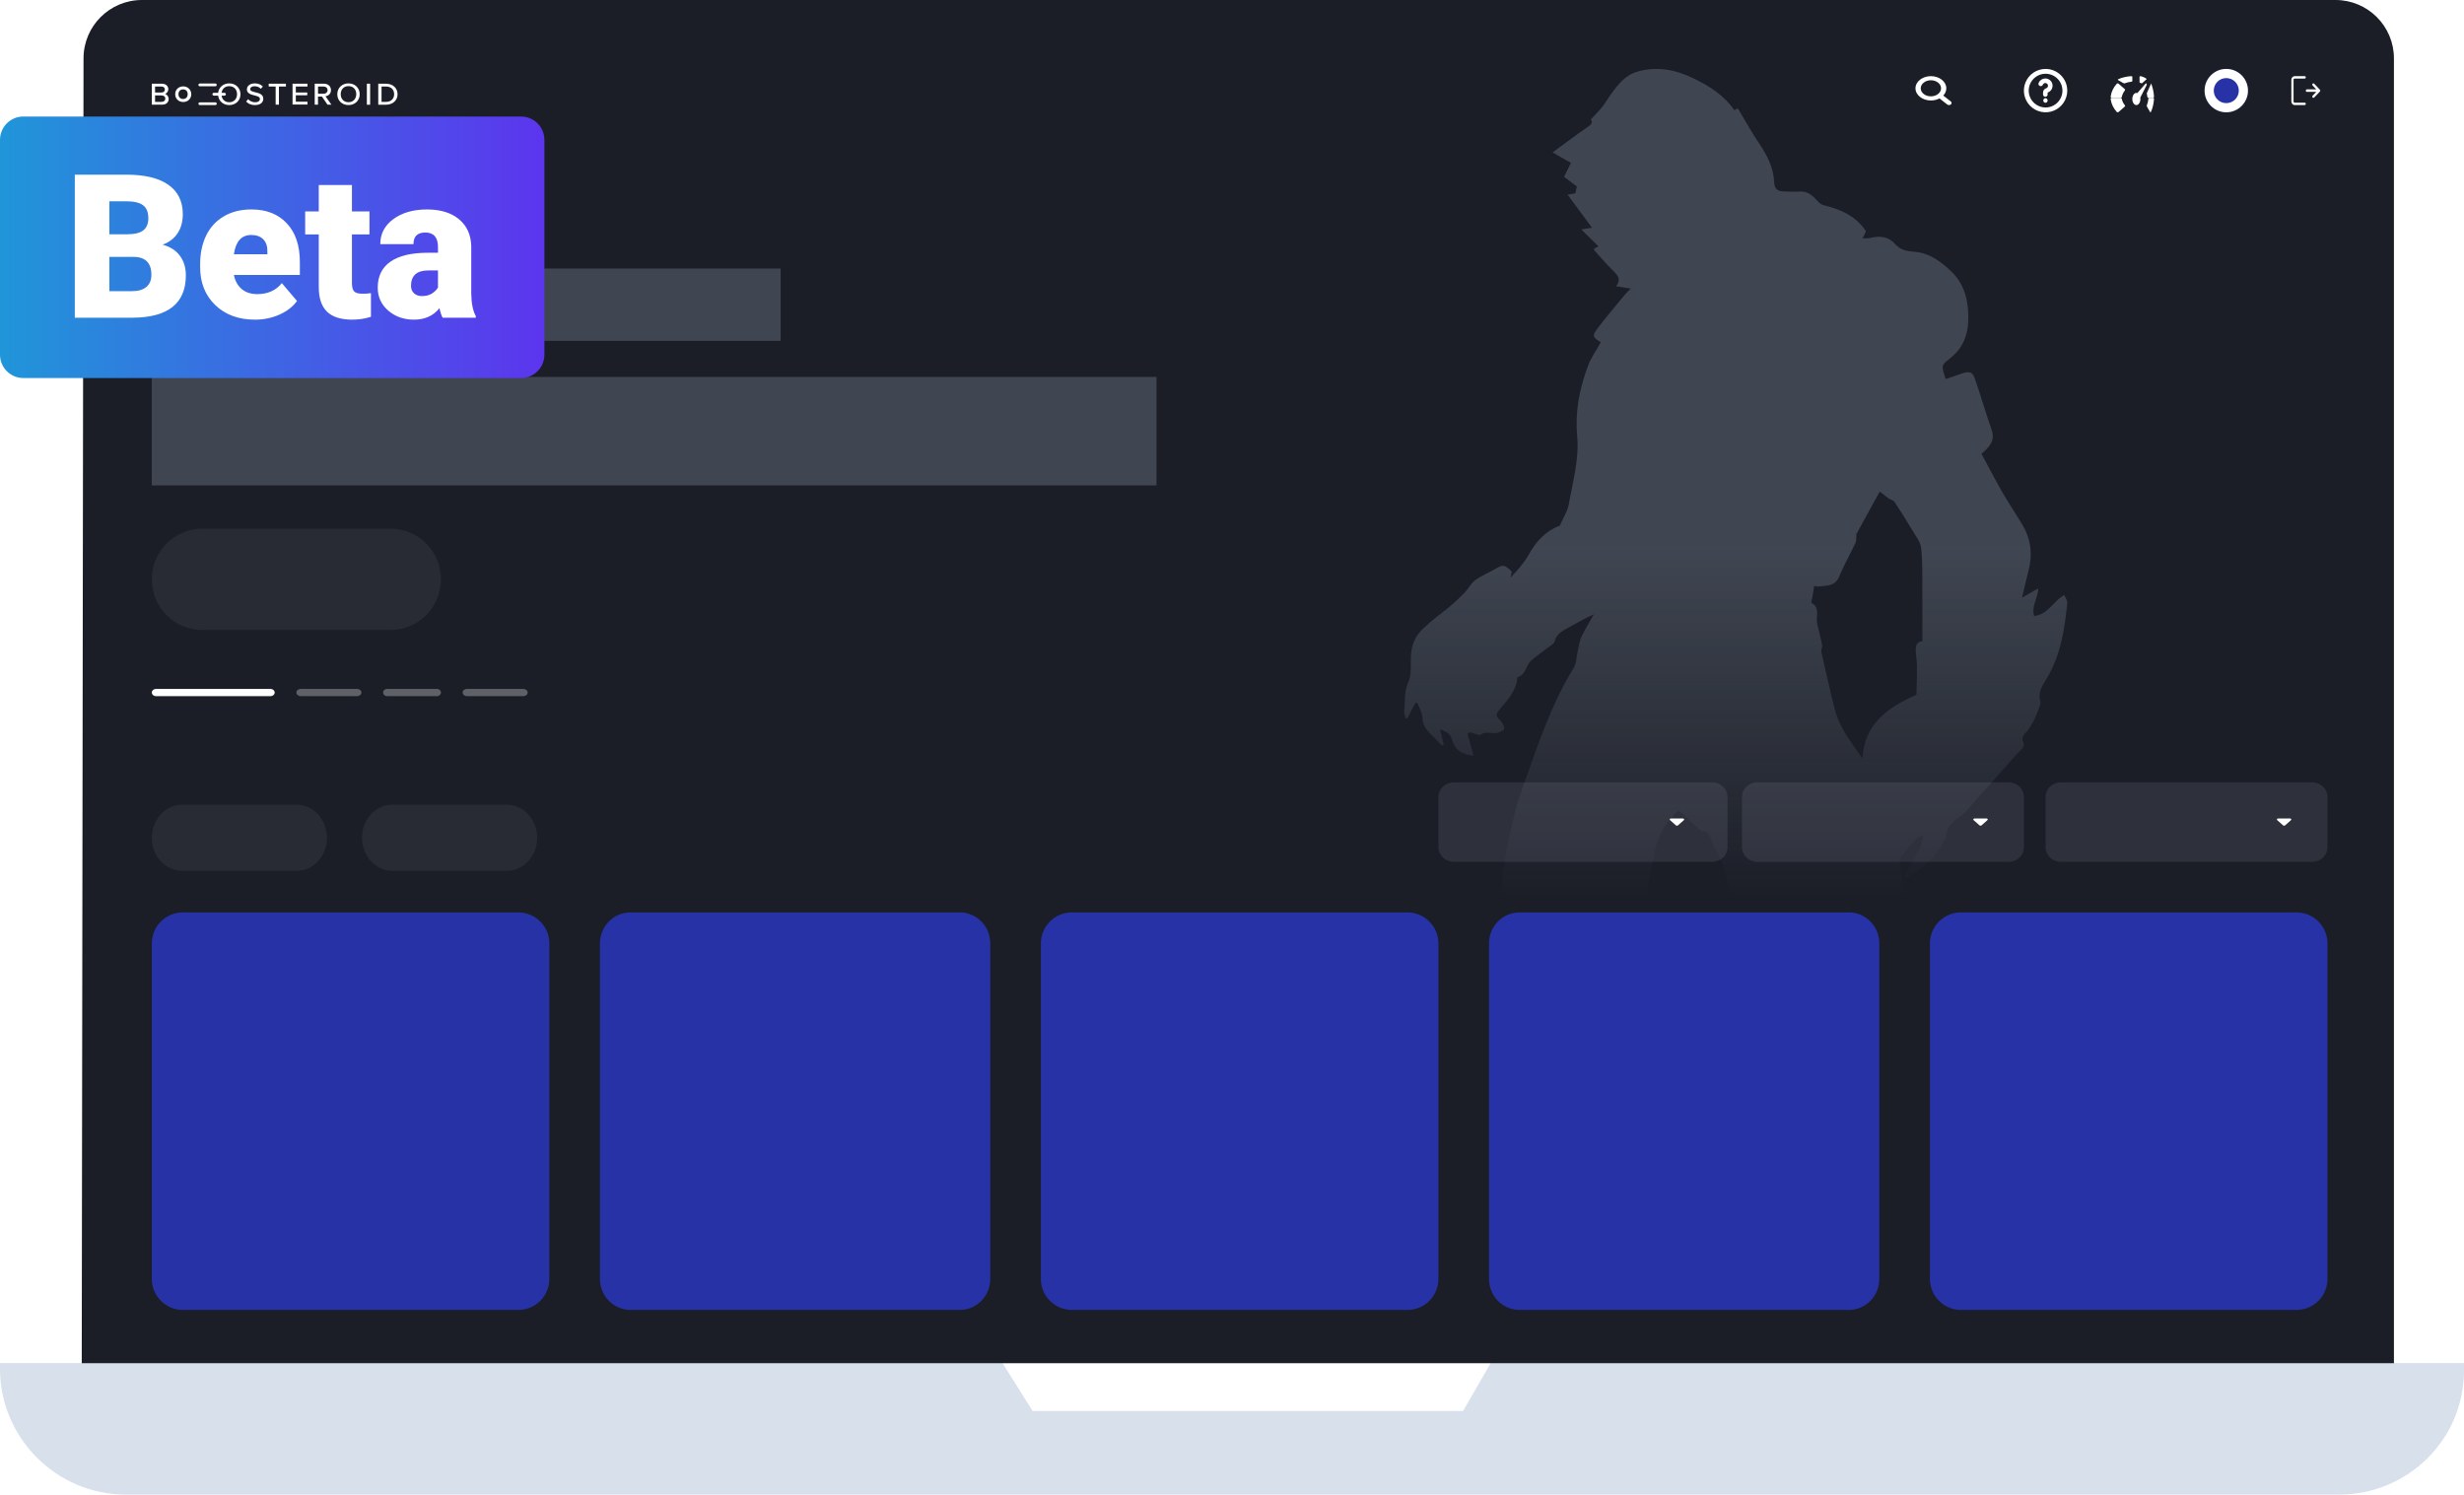
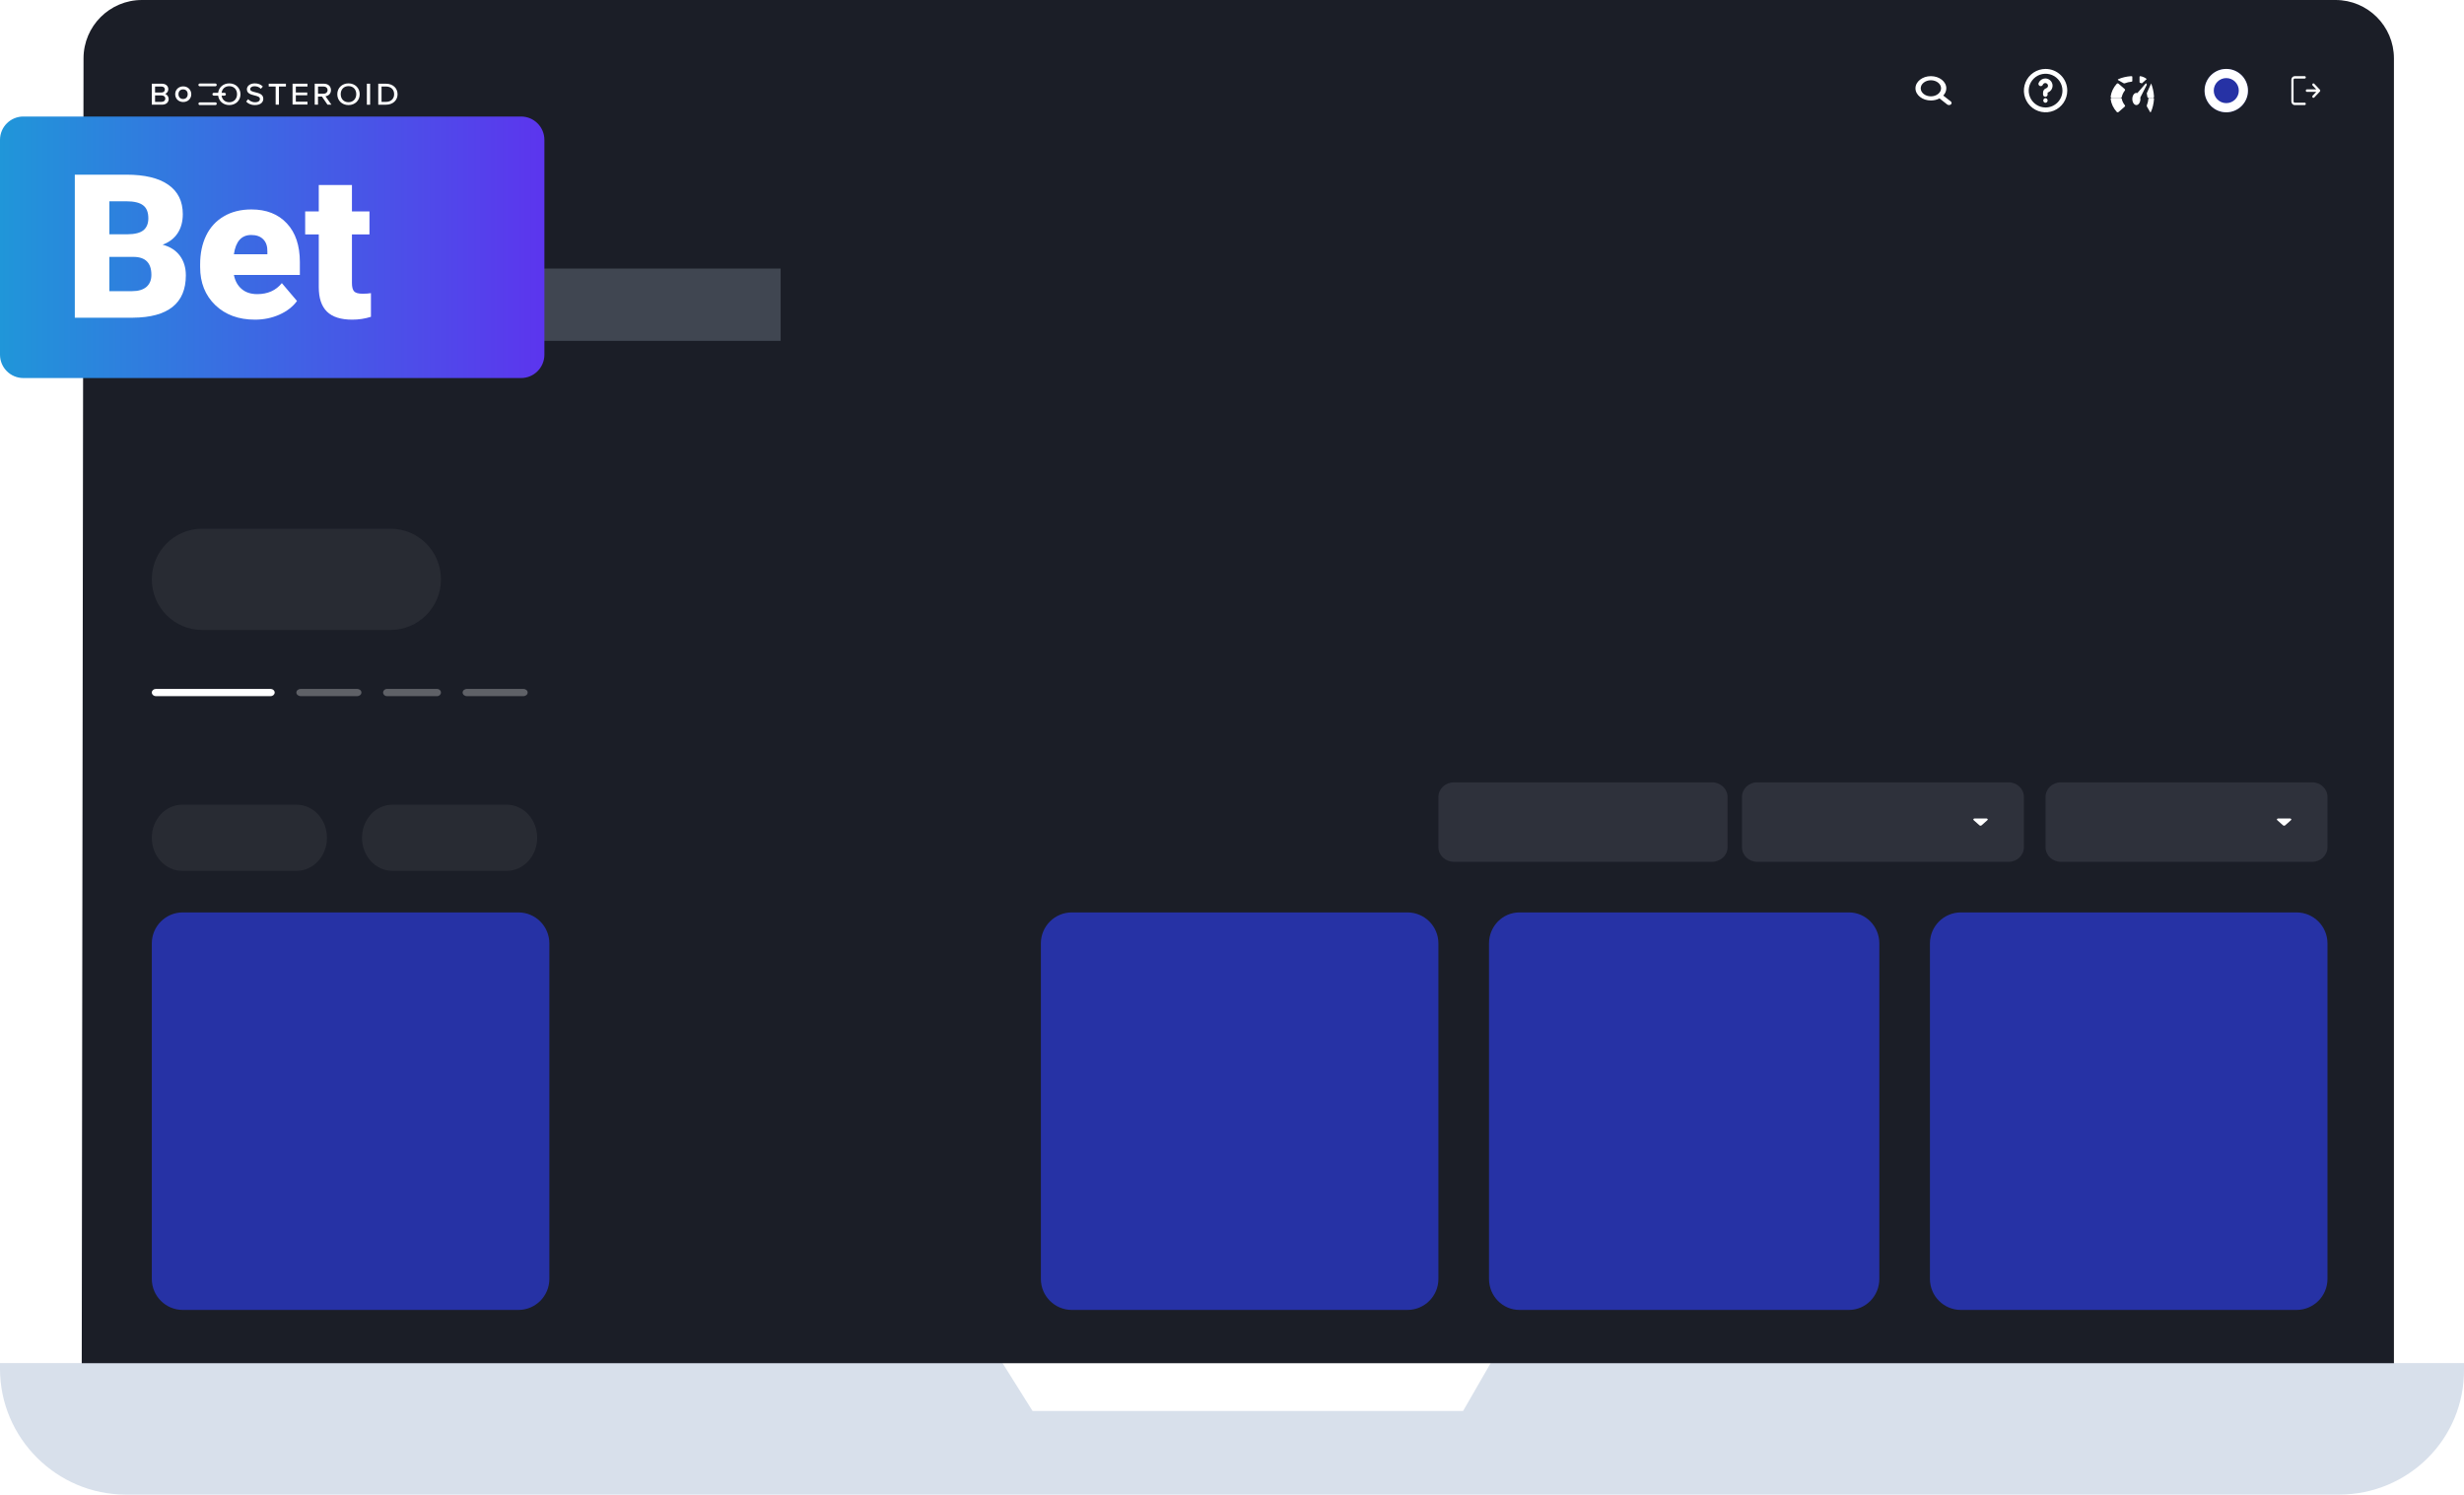
<svg xmlns="http://www.w3.org/2000/svg" width="211" height="128" viewBox="0 0 211 128" fill="none">
  <path d="M200.303 128H10.767C4.849 128 0 123.152 0 117.234V116.735H210.999V117.234C211.071 123.223 206.222 128 200.303 128Z" fill="#D8E0EB" />
  <path d="M85.783 116.633L88.422 120.839H125.288L127.712 116.633H85.783Z" fill="white" />
  <path d="M205 116.75H7L7.153 4.993C7.157 2.234 9.394 0 12.153 0H200C202.761 0 205 2.239 205 5V116.75Z" fill="#1B1E27" />
  <mask id="mask0_1939_2976" style="mask-type:alpha" maskUnits="userSpaceOnUse" x="7" y="0" width="198" height="117">
-     <path d="M205 116.75H7L7.153 4.993C7.157 2.234 9.394 0 12.153 0H200C202.761 0 205 2.239 205 5V116.75Z" fill="#1B1E27" />
+     <path d="M205 116.75H7L7.153 4.993C7.157 2.234 9.394 0 12.153 0C202.761 0 205 2.239 205 5V116.75Z" fill="#1B1E27" />
  </mask>
  <g mask="url(#mask0_1939_2976)">
    <mask id="mask1_1939_2976" style="mask-type:alpha" maskUnits="userSpaceOnUse" x="70" y="-4" width="119" height="87">
-       <path d="M70.564 -4H188.786V82.036H70.564V-4Z" fill="url(#paint0_linear_1939_2976)" />
-     </mask>
+       </mask>
    <g mask="url(#mask1_1939_2976)">
      <path opacity="0.3" d="M170.319 122.4C170.531 123.073 170.72 123.699 170.921 124.324C170.98 124.312 171.039 124.312 171.098 124.301C171.098 123.356 171.098 122.4 171.098 121.456C171.157 121.444 171.216 121.421 171.287 121.409C171.476 121.798 171.664 122.2 171.842 122.589C171.877 122.589 171.912 122.577 171.948 122.577C171.948 122.235 171.983 121.893 171.936 121.562C171.806 120.477 171.641 119.379 171.535 118.293C171.499 117.88 171.617 117.443 171.594 117.03C171.546 116.393 171.476 115.756 171.334 115.13C171.18 114.434 170.944 113.749 170.755 113.065C170.33 111.483 170.024 109.854 169.481 108.32C168.997 106.951 168.914 105.558 168.819 104.154C168.808 104.012 168.867 103.835 168.961 103.717C169.303 103.245 169.422 102.773 169.079 102.195C169.835 101.935 169.776 101.286 169.894 100.696C170.153 99.492 170.071 98.406 169.185 97.438C168.666 96.872 168.265 96.223 167.781 95.633C167.627 95.444 167.415 95.326 167.226 95.184C167.722 93.756 167.58 92.316 167.214 90.876C167.143 90.605 166.966 90.345 166.789 90.121C165.963 89.047 165.113 87.985 164.298 86.911C164.168 86.745 164.038 86.462 164.086 86.285C164.404 85.211 164.003 84.231 163.732 83.24C163.625 82.827 163.519 82.402 163.507 81.977C163.46 79.263 163.106 76.584 162.681 73.916C162.646 73.727 162.74 73.468 162.87 73.302C163.224 72.819 163.614 72.347 164.027 71.91C164.168 71.756 164.404 71.697 164.676 71.544C164.522 72.996 163.578 73.952 163.047 75.191C163.2 75.156 163.33 75.167 163.425 75.108C164.676 74.258 165.915 73.373 166.506 71.898C166.541 71.804 166.624 71.721 166.636 71.638C166.695 70.741 167.332 70.281 167.981 69.821C168.088 69.738 168.206 69.656 168.3 69.549C169.658 68.015 171.015 66.481 172.385 64.935C172.585 64.71 172.774 64.486 172.987 64.297C173.27 64.049 173.4 63.825 173.211 63.436C173.14 63.294 173.234 62.999 173.353 62.881C173.99 62.232 174.321 61.418 174.627 60.58C174.686 60.414 174.769 60.214 174.722 60.072C174.486 59.293 174.887 58.715 175.265 58.113C176.469 56.106 176.8 53.888 177.024 51.657C177.047 51.445 176.87 51.209 176.776 50.961C175.808 51.492 175.395 52.625 174.191 52.755C173.931 51.917 174.521 51.22 174.545 50.394C174.108 50.642 173.683 50.89 173.152 51.185C173.353 50.359 173.506 49.639 173.695 48.931C174.073 47.514 173.931 46.169 173.164 44.906C172.609 43.986 172.007 43.089 171.464 42.156C170.838 41.07 170.271 39.961 169.681 38.863C169.882 38.686 170 38.58 170.106 38.474C170.543 38.014 170.803 37.53 170.555 36.833C170.059 35.405 169.634 33.953 169.15 32.525C168.926 31.841 168.678 31.758 167.981 31.994C167.533 32.148 167.096 32.301 166.624 32.466C166.577 32.348 166.541 32.266 166.518 32.171C166.234 31.227 166.27 31.262 167.061 30.625C168.052 29.834 168.513 28.725 168.548 27.474C168.595 25.916 168.288 24.417 167.143 23.296C166.281 22.458 165.266 21.679 164.015 21.573C163.307 21.514 162.752 21.443 162.256 20.876C161.725 20.263 160.981 20.18 160.202 20.369C160.001 20.416 159.789 20.404 159.494 20.416C159.623 20.157 159.706 19.991 159.789 19.814C158.939 18.492 157.605 17.926 156.153 17.572C155.988 17.524 155.811 17.407 155.692 17.265C155.256 16.793 154.831 16.356 154.111 16.403C153.697 16.439 153.284 16.403 152.871 16.403C152.245 16.403 151.95 16.215 151.927 15.613C151.879 14.314 151.289 13.252 150.593 12.213C149.967 11.281 149.424 10.29 148.81 9.275C148.81 9.275 148.692 9.345 148.515 9.44C147.63 8.153 146.355 7.351 144.95 6.678C143.415 5.946 141.857 5.663 140.216 6.135C139.177 6.43 138.54 7.256 137.938 8.083C137.69 8.437 137.478 8.814 137.206 9.157C136.923 9.511 136.592 9.841 136.226 10.231C136.439 10.502 136.25 10.679 135.919 10.903C134.939 11.576 133.995 12.296 132.956 13.051C133.452 13.335 133.948 13.63 134.526 13.948C134.337 14.314 134.137 14.727 133.936 15.14C134.314 15.424 134.668 15.683 135.034 15.967C134.999 16.132 134.951 16.321 134.904 16.557C134.727 16.592 134.526 16.628 134.243 16.675C134.939 17.619 135.601 18.516 136.332 19.507C136.014 19.555 135.813 19.59 135.412 19.649C135.955 20.18 136.415 20.629 136.887 21.101C136.793 21.148 136.651 21.219 136.51 21.29C136.521 21.349 136.51 21.419 136.545 21.455C137.064 22.033 137.572 22.635 138.127 23.178C138.516 23.556 138.859 23.898 138.398 24.523C138.835 24.594 139.189 24.641 139.65 24.712C139.437 24.936 139.26 25.09 139.13 25.255C138.339 26.223 137.525 27.167 136.769 28.17C136.321 28.772 136.391 28.902 137.088 29.303C136.71 30 136.226 30.649 135.967 31.381C135.258 33.292 134.869 35.275 135.058 37.329C135.246 39.347 134.68 41.259 134.337 43.206C134.231 43.808 133.853 44.363 133.57 45.024C132.425 45.437 131.563 46.322 130.914 47.491C130.513 48.211 129.946 48.848 129.344 49.474C129.379 49.297 129.427 49.131 129.462 48.954C128.813 48.34 128.742 48.329 127.986 48.754C127.432 49.072 126.83 49.32 126.31 49.698C125.968 49.946 125.767 50.394 125.46 50.713C125.035 51.15 124.587 51.586 124.114 51.976C123.359 52.589 122.58 53.144 121.872 53.829C121.128 54.537 120.88 55.257 120.821 56.166C120.774 56.909 120.904 57.735 120.608 58.373C120.219 59.222 120.349 60.06 120.242 60.898C120.219 61.099 120.325 61.311 120.372 61.512C120.42 61.512 120.467 61.512 120.514 61.512C120.738 61.087 120.963 60.65 121.187 60.225C121.246 60.214 121.305 60.202 121.364 60.19C121.517 60.603 121.789 61.028 121.801 61.441C121.812 62.02 122.06 62.397 122.426 62.775C122.78 63.129 123.123 63.495 123.477 63.849C123.524 63.825 123.571 63.802 123.63 63.778C123.524 63.365 123.43 62.952 123.312 62.456C123.796 62.657 124.185 62.775 124.339 63.33C124.563 64.203 125.224 64.651 126.192 64.722C126.015 64.097 125.838 63.459 125.661 62.834C125.72 62.798 125.779 62.763 125.838 62.716C126.015 62.763 126.204 62.81 126.381 62.857C126.511 62.893 126.7 62.999 126.759 62.952C127.219 62.574 127.75 62.881 128.223 62.763C128.447 62.704 128.789 62.562 128.801 62.421C128.825 62.208 128.683 61.901 128.506 61.736C128.045 61.311 128.057 61.181 128.47 60.698C129.108 59.942 129.793 59.199 129.922 58.148C129.934 58.089 129.934 57.995 129.958 57.995C130.666 57.782 130.666 56.992 131.103 56.59C131.587 56.154 132.142 55.788 132.661 55.386C132.826 55.257 133.074 55.127 133.11 54.962C133.275 54.312 133.771 54.041 134.302 53.758C135.01 53.38 135.683 52.955 136.486 52.613C136.132 53.25 135.742 53.876 135.423 54.525C135.258 54.867 135.223 55.269 135.128 55.646C134.999 56.189 135.01 56.815 134.727 57.263C132.897 60.225 131.811 63.495 130.631 66.752C129.474 69.903 128.825 73.126 128.553 76.442C128.529 76.678 128.529 76.938 128.423 77.126C127.88 78.082 127.762 79.145 127.668 80.183C127.597 80.986 127.821 81.812 127.927 82.615C127.975 82.969 128.128 83.323 128.081 83.653C127.798 85.648 128.057 87.607 128.27 89.578C128.282 89.708 128.234 89.838 128.199 89.968C127.939 90.935 127.68 91.891 127.42 92.859C127.408 92.894 127.384 92.942 127.408 92.977C127.762 93.78 127.089 94.24 126.806 94.842C126.228 96.081 125.696 97.332 125.13 98.619C125.307 98.713 125.448 98.784 125.59 98.855C125.602 98.914 125.625 98.961 125.625 98.984C125.236 100.011 125.696 100.837 126.239 101.664C126.346 101.829 126.44 102.089 126.405 102.277C126.157 103.41 125.803 104.449 124.929 105.334C123.737 106.55 122.485 107.671 121.01 108.533C120.526 108.816 120.16 109.3 119.688 109.595C119.475 109.736 119.086 109.748 118.838 109.654C117.586 109.194 116.453 110.197 116.241 111.129C116.04 112.062 115.969 113.029 115.875 113.985C115.851 114.221 115.981 114.469 116.016 114.611C115.296 115.461 114.588 116.299 113.891 117.137C113.939 117.184 113.986 117.243 114.045 117.29C114.871 116.782 115.544 115.968 116.807 115.98C115.603 116.582 115.249 117.656 114.777 118.659C115.757 117.644 116.949 117.03 118.236 116.688C117.716 117.609 117.185 118.553 116.654 119.485C116.701 119.521 116.748 119.556 116.795 119.591C118 118.376 119.121 117.019 121.128 117.113C120.892 117.786 120.679 118.411 120.455 119.037C121.742 117.349 123.512 116.653 125.566 116.251C125.413 116.735 125.283 117.137 125.165 117.538C126.263 116.31 127.55 115.472 129.214 115.107C129.131 115.579 129.061 115.992 128.966 116.511C130.501 114.21 132.484 113.395 135.246 114.269C134.727 113.726 134.314 113.289 133.83 112.781C134.703 112.357 135.612 112.215 136.616 112.829C136.085 111.955 135.978 111.873 134.479 111.294C134.562 110.751 134.633 110.185 134.727 109.63C134.857 108.91 134.609 108.332 134.078 107.836C133.936 107.695 133.889 107.447 133.842 107.234C133.783 106.987 133.83 106.703 133.712 106.503C133.57 106.243 133.169 106.054 133.145 105.818C133.074 104.756 132.968 103.635 133.771 102.761C134.031 102.478 134.467 102.372 134.798 102.136C135.058 101.959 135.246 101.64 135.518 101.522C136.238 101.203 136.179 100.365 136.639 99.905C137.171 99.362 137.489 98.713 137.525 97.969C137.548 97.261 137.69 96.471 136.97 95.951C136.923 95.916 136.864 95.81 136.875 95.751C137.017 95.09 136.781 94.311 137.513 93.839C137.773 93.673 137.973 93.414 138.162 93.154C138.493 92.682 138.835 92.127 138.564 91.573C137.808 90.026 137.843 88.327 137.548 86.698C137.466 86.226 137.478 85.837 137.82 85.459C137.938 85.329 137.962 85.07 137.973 84.857C138.032 84.102 138.162 83.358 138.811 82.862C139.827 82.084 140.134 80.951 140.37 79.794C140.83 77.528 141.208 75.238 141.68 72.972C141.975 71.568 142.66 70.352 143.77 69.408C144.36 69.951 144.938 70.47 145.505 71.001C145.576 71.072 145.658 71.19 145.729 71.178C146.39 71.131 146.426 71.674 146.603 72.075C146.945 72.842 147.335 73.598 147.618 74.388C147.842 75.014 147.878 75.71 148.126 76.312C148.763 77.847 149.471 79.357 150.18 80.856C150.959 82.497 151.726 84.149 152.576 85.754C153.768 87.985 155.043 90.168 156.259 92.375C156.436 92.694 156.613 93.107 156.566 93.449C156.401 94.606 156.637 95.574 157.51 96.388C157.947 96.801 158.242 97.167 157.747 97.875C157.428 98.324 157.617 99.126 157.569 99.763C157.569 99.823 157.569 99.882 157.593 99.941C157.912 100.578 157.251 101.262 157.747 101.911C158.148 102.431 158.49 103.009 158.809 103.587C159.293 104.449 160.155 104.709 160.957 105.098C161.17 105.193 161.43 105.358 161.5 105.547C161.843 106.562 162.197 107.588 162.421 108.639C162.539 109.17 162.386 109.748 162.339 110.303C162.268 111.023 162.173 111.743 162.091 112.463C162.067 112.64 162.103 112.864 162.008 112.97C161.477 113.56 161.489 114.304 161.418 115.024C161.264 116.7 161.135 118.388 161.005 120.075C160.969 120.5 161.005 120.925 161.005 121.433C161.123 121.291 161.194 121.197 161.312 121.043C161.182 122.07 161.052 123.038 160.922 124.006C160.981 124.017 161.028 124.041 161.087 124.053C161.441 123.356 161.784 122.66 162.114 121.987C162.232 121.999 162.256 121.999 162.268 122.011C163.094 122.271 163.224 122.802 163.071 123.628C162.929 124.407 163.035 125.233 163.035 126.213C163.507 125.056 163.909 124.041 164.298 123.097C164.463 123.061 164.499 123.038 164.534 123.05C165.727 123.309 165.715 123.309 165.856 124.56C165.915 125.127 166.022 125.681 166.116 126.248C166.128 126.319 166.175 126.39 166.258 126.602C166.447 125.658 166.636 124.843 166.754 124.029C166.824 123.51 167.084 123.309 167.58 123.262C168.583 123.156 168.595 123.132 168.914 124.088C169.126 124.725 169.315 125.363 169.516 126C169.528 126.024 169.575 126.036 169.658 126.095C169.658 125.221 169.693 124.395 169.646 123.569C169.634 123.038 169.728 122.648 170.319 122.4ZM155.35 50.182C155.527 50.205 155.633 50.241 155.716 50.229C156.401 50.146 157.144 50.241 157.499 49.367C157.9 48.388 158.443 47.467 158.88 46.511C158.986 46.275 158.951 45.968 158.962 45.744C159.635 44.517 160.32 43.277 160.969 42.097C161.264 42.321 161.5 42.522 161.76 42.699C161.914 42.805 162.138 42.841 162.232 42.982C162.752 43.761 163.259 44.564 163.732 45.366C164.027 45.874 164.452 46.381 164.511 46.924C164.652 48.14 164.605 49.379 164.617 50.595C164.629 52.023 164.617 53.451 164.617 54.914C164.109 54.938 164.003 55.363 164.062 55.894C164.098 56.307 164.157 56.72 164.157 57.121C164.157 57.971 164.133 58.821 164.109 59.506C161.571 60.615 159.671 62.02 159.482 64.947C158.915 64.132 158.396 63.448 157.959 62.704C157.628 62.138 157.322 61.524 157.156 60.898C156.708 59.163 156.33 57.417 155.952 55.764C155.988 55.54 156.058 55.375 156.035 55.233C155.905 54.619 155.751 54.017 155.61 53.404C155.468 52.814 155.905 52.058 155.126 51.633C155.102 51.622 155.114 51.563 155.114 51.515C155.22 51.09 155.279 50.642 155.35 50.182Z" fill="#97A4B5" />
    </g>
    <path opacity="0.3" d="M13 23H66.85V29.19H13V23Z" fill="#97A4B5" />
-     <path opacity="0.3" d="M13 32.284H99.036V41.569H13V32.284Z" fill="#97A4B5" />
    <path d="M13 49.615C13 47.222 14.925 45.282 17.3 45.282H33.458C35.833 45.282 37.759 47.222 37.759 49.615C37.759 52.008 35.833 53.948 33.458 53.948H17.3C14.925 53.948 13 52.008 13 49.615Z" fill="#282B33" />
    <path d="M13 71.749C13 70.184 14.166 68.916 15.605 68.916H25.395C26.834 68.916 28 70.184 28 71.749C28 73.313 26.834 74.581 25.395 74.581H15.605C14.166 74.581 13 73.313 13 71.749Z" fill="#282B33" />
    <path d="M31 71.749C31 70.184 32.166 68.916 33.605 68.916H43.395C44.834 68.916 46 70.184 46 71.749C46 73.313 44.834 74.581 43.395 74.581H33.605C32.166 74.581 31 73.313 31 71.749Z" fill="#282B33" />
    <path d="M13 59.309C13 59.139 13.157 59 13.351 59H23.172C23.365 59 23.522 59.139 23.522 59.309C23.522 59.48 23.365 59.619 23.172 59.619H13.351C13.157 59.619 13 59.48 13 59.309Z" fill="white" />
    <path opacity="0.3" d="M25.379 59.309C25.379 59.139 25.546 59 25.751 59H30.579C30.784 59 30.95 59.139 30.95 59.309C30.95 59.48 30.784 59.619 30.579 59.619H25.751C25.546 59.619 25.379 59.48 25.379 59.309Z" fill="white" />
    <path opacity="0.3" d="M32.807 59.309C32.807 59.139 32.955 59 33.137 59H37.428C37.611 59 37.759 59.139 37.759 59.309C37.759 59.48 37.611 59.619 37.428 59.619H33.137C32.955 59.619 32.807 59.48 32.807 59.309Z" fill="white" />
    <path opacity="0.3" d="M39.616 59.309C39.616 59.139 39.782 59 39.987 59H44.815C45.02 59 45.186 59.139 45.186 59.309C45.186 59.48 45.02 59.619 44.815 59.619H39.987C39.782 59.619 39.616 59.48 39.616 59.309Z" fill="white" />
    <g filter="url(#filter0_b_1939_2976)">
      <path d="M175.169 68.246C175.169 67.558 175.755 67 176.476 67H198.002C198.724 67 199.309 67.558 199.309 68.246V72.563C199.309 73.251 198.724 73.809 198.002 73.809H176.476C175.755 73.809 175.169 73.251 175.169 72.563V68.246Z" fill="#9B99AD" fill-opacity="0.15" />
    </g>
    <path d="M195.685 70.683L196.186 70.238C196.25 70.182 196.197 70.095 196.097 70.095L195.094 70.095C194.995 70.095 194.94 70.181 195.004 70.238L195.505 70.683C195.552 70.724 195.638 70.724 195.685 70.683Z" fill="white" />
    <path d="M13 80.795C13 79.329 14.188 78.141 15.654 78.141H44.389C45.855 78.141 47.043 79.329 47.043 80.795V109.531C47.043 110.996 45.855 112.185 44.389 112.185H15.654C14.188 112.185 13 110.996 13 109.531V80.795Z" fill="#2632A5" />
-     <path d="M51.376 80.795C51.376 79.329 52.542 78.141 53.981 78.141H82.195C83.633 78.141 84.8 79.329 84.8 80.795V109.531C84.8 110.996 83.633 112.185 82.195 112.185H53.981C52.542 112.185 51.376 110.996 51.376 109.531V80.795Z" fill="#2632A5" />
    <path d="M89.133 80.795C89.133 79.329 90.321 78.141 91.787 78.141H120.522C121.988 78.141 123.176 79.329 123.176 80.795V109.531C123.176 110.996 121.988 112.185 120.522 112.185H91.787C90.321 112.185 89.133 110.996 89.133 109.531V80.795Z" fill="#2632A5" />
    <path d="M127.509 80.795C127.509 79.329 128.675 78.141 130.114 78.141H158.327C159.766 78.141 160.933 79.329 160.933 80.795V109.531C160.933 110.996 159.766 112.185 158.327 112.185H130.114C128.675 112.185 127.509 110.996 127.509 109.531V80.795Z" fill="#2632A5" />
    <path d="M165.266 80.795C165.266 79.329 166.454 78.141 167.92 78.141H196.655C198.121 78.141 199.309 79.329 199.309 80.795V109.531C199.309 110.996 198.121 112.185 196.655 112.185H167.92C166.454 112.185 165.266 110.996 165.266 109.531V80.795Z" fill="#2632A5" />
    <g filter="url(#filter1_b_1939_2976)">
      <path d="M123.176 68.246C123.176 67.558 123.776 67 124.516 67H146.594C147.335 67 147.935 67.558 147.935 68.246V72.563C147.935 73.251 147.335 73.809 146.594 73.809H124.516C123.776 73.809 123.176 73.251 123.176 72.563V68.246Z" fill="#9B99AD" fill-opacity="0.15" />
    </g>
-     <path d="M143.692 70.683L144.193 70.238C144.257 70.182 144.204 70.095 144.103 70.095L143.1 70.095C143.001 70.095 142.947 70.181 143.01 70.238L143.512 70.683C143.559 70.724 143.645 70.724 143.692 70.683Z" fill="white" />
    <g filter="url(#filter2_b_1939_2976)">
      <path d="M149.173 68.246C149.173 67.558 149.758 67 150.479 67H172.005C172.727 67 173.312 67.558 173.312 68.246V72.563C173.312 73.251 172.727 73.809 172.005 73.809H150.479C149.758 73.809 149.173 73.251 149.173 72.563V68.246Z" fill="#9B99AD" fill-opacity="0.15" />
    </g>
    <path d="M169.688 70.683L170.19 70.238C170.254 70.182 170.2 70.095 170.1 70.095L169.097 70.095C168.998 70.095 168.943 70.181 169.007 70.238L169.509 70.683C169.555 70.724 169.641 70.724 169.688 70.683Z" fill="white" />
    <path d="M15.691 7.398C15.293 7.398 15.002 7.682 15.002 8.067C15.002 8.453 15.293 8.736 15.691 8.736C16.089 8.736 16.38 8.453 16.38 8.067C16.375 7.684 16.086 7.398 15.691 7.398ZM15.678 8.479C15.439 8.479 15.283 8.311 15.283 8.067C15.283 7.823 15.439 7.655 15.678 7.655C15.922 7.655 16.073 7.818 16.073 8.067C16.073 8.314 15.919 8.479 15.678 8.479ZM14.145 8.038C14.286 7.981 14.413 7.842 14.413 7.642C14.413 7.359 14.19 7.168 13.862 7.168H13V8.964H13.88C14.227 8.964 14.445 8.767 14.445 8.471C14.44 8.28 14.312 8.104 14.145 8.038ZM13.278 7.409H13.819C14.005 7.409 14.119 7.511 14.119 7.668C14.119 7.826 14.002 7.923 13.819 7.923H13.278V7.409ZM13.827 8.725H13.278V8.172H13.83C14.029 8.172 14.156 8.28 14.156 8.45C14.153 8.621 14.026 8.725 13.827 8.725ZM16.99 7.272C16.99 7.207 17.043 7.154 17.107 7.154H18.443C18.506 7.154 18.559 7.207 18.559 7.27C18.559 7.335 18.506 7.388 18.443 7.388H17.107C17.043 7.391 16.99 7.338 16.99 7.272ZM18.562 8.88C18.562 8.946 18.509 8.998 18.445 8.998H17.109C17.046 9.001 16.993 8.948 16.993 8.883C16.993 8.817 17.046 8.765 17.109 8.765H18.445C18.509 8.765 18.559 8.817 18.562 8.88ZM31.415 7.17H31.696V8.967H31.415V7.17ZM22.547 8.461C22.547 8.72 22.356 8.998 21.828 8.998C21.444 8.998 21.216 8.841 21.094 8.71L21.081 8.694L21.25 8.495L21.269 8.513C21.356 8.605 21.545 8.757 21.839 8.757C22.144 8.757 22.258 8.615 22.258 8.479C22.258 8.287 22.04 8.235 21.786 8.172C21.484 8.093 21.142 8.007 21.142 7.65C21.142 7.354 21.423 7.141 21.812 7.141C22.093 7.141 22.322 7.223 22.494 7.396L22.507 7.411L22.337 7.608L22.319 7.59C22.192 7.456 22.001 7.385 21.791 7.385C21.576 7.385 21.425 7.488 21.425 7.64C21.425 7.792 21.624 7.844 21.858 7.902C22.168 7.975 22.547 8.067 22.547 8.461ZM29.843 7.141C29.289 7.141 28.883 7.532 28.883 8.07C28.883 8.607 29.286 8.998 29.843 8.998C30.397 8.998 30.802 8.607 30.802 8.07C30.802 7.532 30.397 7.141 29.843 7.141ZM29.843 8.754C29.445 8.754 29.177 8.476 29.177 8.065C29.177 7.653 29.445 7.375 29.843 7.375C30.241 7.375 30.508 7.653 30.508 8.065C30.508 8.468 30.238 8.754 29.843 8.754ZM33.056 7.17H32.391V8.967H33.056C33.634 8.967 34.045 8.6 34.045 8.072C34.042 7.54 33.639 7.17 33.056 7.17ZM33.056 8.725H32.672V7.409H33.056C33.48 7.409 33.751 7.668 33.751 8.07C33.753 8.461 33.475 8.725 33.056 8.725ZM28.342 7.716C28.342 7.388 28.096 7.168 27.73 7.168H26.95V8.964H27.231V8.269H27.568L28.043 8.961H28.379L27.87 8.243C28.119 8.211 28.342 8.038 28.342 7.716ZM27.234 8.03V7.409H27.701C27.91 7.409 28.051 7.537 28.051 7.716C28.051 7.902 27.905 8.03 27.701 8.03H27.234ZM23.011 7.17H24.485V7.409H23.886V8.964H23.605V7.409H23.011V7.17ZM25.052 7.17H26.33V7.409H25.333V7.92H26.311V8.159H25.333V8.712H26.33V8.951H25.052V7.17ZM19.633 7.141C19.122 7.141 18.737 7.474 18.681 7.949H18.31C18.247 7.949 18.194 8.002 18.191 8.067C18.191 8.135 18.244 8.19 18.31 8.19H18.681C18.737 8.665 19.122 8.998 19.633 8.998C20.187 8.998 20.593 8.607 20.593 8.07C20.59 7.535 20.187 7.141 19.633 7.141ZM19.633 8.757C19.275 8.757 19.023 8.534 18.976 8.19H19.222C19.288 8.19 19.342 8.138 19.342 8.067C19.342 8.002 19.286 7.949 19.222 7.949H18.976C19.023 7.603 19.275 7.38 19.633 7.38C20.031 7.38 20.299 7.658 20.299 8.07C20.299 8.471 20.028 8.757 19.633 8.757Z" fill="white" />
    <path d="M192.5 7.76C192.5 8.786 191.669 9.617 190.643 9.617C189.618 9.617 188.786 8.786 188.786 7.76C188.786 6.735 189.618 5.903 190.643 5.903C191.669 5.903 192.5 6.735 192.5 7.76Z" fill="#2632A5" />
    <path fill-rule="evenodd" clip-rule="evenodd" d="M190.643 8.833C191.236 8.833 191.716 8.353 191.716 7.76C191.716 7.168 191.236 6.687 190.643 6.687C190.051 6.687 189.571 7.168 189.571 7.76C189.571 8.353 190.051 8.833 190.643 8.833ZM190.643 9.617C191.669 9.617 192.5 8.786 192.5 7.76C192.5 6.735 191.669 5.903 190.643 5.903C189.618 5.903 188.786 6.735 188.786 7.76C188.786 8.786 189.618 9.617 190.643 9.617Z" fill="white" />
    <path d="M181.945 7.628L181.42 7.169C181.372 7.128 181.298 7.132 181.26 7.179C180.984 7.485 180.799 7.864 180.74 8.272C180.735 8.328 180.783 8.379 180.846 8.379H181.59C181.643 8.379 181.685 8.346 181.696 8.305C181.738 8.101 181.829 7.911 181.961 7.749C181.988 7.707 181.982 7.656 181.945 7.628Z" fill="white" />
    <path d="M180.74 8.482C180.793 8.886 180.974 9.262 181.261 9.583C181.298 9.624 181.378 9.629 181.42 9.592L181.946 9.132C181.983 9.099 181.989 9.048 181.957 9.011C181.819 8.844 181.728 8.654 181.691 8.454C181.681 8.407 181.638 8.379 181.585 8.379H180.841C180.783 8.375 180.735 8.426 180.74 8.482Z" fill="white" />
    <path d="M182.49 6.522C182.081 6.551 181.7 6.644 181.393 6.782C181.351 6.801 181.347 6.841 181.384 6.862L181.844 7.125C181.876 7.144 181.928 7.146 181.965 7.13C182.127 7.064 182.318 7.019 182.522 6.998C182.564 6.992 182.597 6.971 182.597 6.945V6.573C182.597 6.543 182.546 6.52 182.49 6.522Z" fill="white" />
    <path d="M183.811 6.787C183.819 6.781 183.827 6.775 183.835 6.768C183.671 6.639 183.481 6.551 183.277 6.522C183.245 6.519 183.216 6.547 183.216 6.585V7.027C183.216 7.059 183.234 7.084 183.261 7.09C183.315 7.1 183.366 7.119 183.417 7.141C183.518 7.049 183.647 6.933 183.811 6.787Z" fill="white" />
    <path d="M183.851 9.13L184.114 9.588C184.138 9.63 184.175 9.626 184.193 9.579C184.337 9.264 184.424 8.889 184.454 8.486C184.456 8.43 184.432 8.379 184.401 8.379H184.029C184.002 8.379 183.981 8.412 183.976 8.453C183.957 8.653 183.912 8.842 183.843 9.009C183.83 9.046 183.833 9.097 183.851 9.13Z" fill="white" />
    <path d="M183.948 8.379H184.39C184.428 8.379 184.457 8.32 184.454 8.256C184.425 7.845 184.337 7.466 184.207 7.141C184.204 7.157 184.195 7.173 184.188 7.194C184.043 7.52 183.93 7.776 183.835 7.984C183.857 8.08 183.873 8.187 183.885 8.293C183.892 8.341 183.917 8.379 183.948 8.379Z" fill="white" />
    <path d="M183.821 7.294C183.866 7.207 183.792 7.096 183.732 7.16C183.482 7.444 183.167 7.803 183.025 7.972C182.999 7.964 182.972 7.956 182.943 7.956C182.752 7.956 182.597 8.189 182.597 8.477C182.597 8.765 182.752 8.998 182.943 8.998C183.135 8.998 183.29 8.765 183.29 8.477C183.29 8.434 183.285 8.394 183.28 8.355C183.395 8.142 183.632 7.668 183.821 7.294Z" fill="white" />
    <path d="M197.357 8.792H196.5C196.447 8.792 196.405 8.745 196.405 8.688V6.831C196.405 6.775 196.447 6.728 196.5 6.728H197.357C197.41 6.728 197.452 6.682 197.452 6.625C197.452 6.568 197.41 6.522 197.357 6.522H196.5C196.343 6.522 196.214 6.661 196.214 6.831V8.688C196.214 8.859 196.343 8.998 196.5 8.998H197.357C197.41 8.998 197.452 8.952 197.452 8.895C197.452 8.838 197.41 8.792 197.357 8.792Z" fill="white" />
    <path d="M198.661 7.684L198.176 7.172C198.138 7.13 198.075 7.131 198.036 7.173C197.998 7.215 197.998 7.282 198.037 7.324L198.349 7.653H197.551C197.496 7.653 197.452 7.701 197.452 7.76C197.452 7.819 197.496 7.867 197.551 7.867H198.349L198.037 8.196C197.998 8.238 197.998 8.305 198.036 8.347C198.056 8.368 198.081 8.379 198.107 8.379C198.132 8.379 198.157 8.369 198.176 8.348L198.661 7.836C198.679 7.816 198.69 7.788 198.69 7.76C198.69 7.731 198.679 7.704 198.661 7.684Z" fill="white" />
    <path d="M175.768 7.32C175.772 7.453 175.733 7.584 175.658 7.693C175.582 7.802 175.473 7.884 175.347 7.927H175.344V8.061C175.348 8.089 175.346 8.118 175.338 8.145C175.33 8.172 175.316 8.197 175.298 8.219C175.279 8.24 175.256 8.257 175.23 8.269C175.205 8.281 175.177 8.287 175.148 8.287C175.12 8.287 175.092 8.281 175.066 8.269C175.041 8.257 175.018 8.24 174.999 8.219C174.981 8.197 174.967 8.172 174.959 8.145C174.951 8.118 174.949 8.089 174.953 8.061V7.923C174.954 7.842 174.98 7.762 175.028 7.696C175.077 7.63 175.145 7.581 175.223 7.556C175.269 7.54 175.309 7.51 175.337 7.47C175.365 7.429 175.379 7.381 175.377 7.332C175.374 7.273 175.348 7.218 175.305 7.177C175.262 7.136 175.205 7.112 175.146 7.111C175.103 7.111 175.062 7.124 175.025 7.147C174.989 7.17 174.961 7.202 174.942 7.241C174.933 7.268 174.919 7.292 174.9 7.313C174.881 7.334 174.858 7.351 174.832 7.362C174.806 7.373 174.778 7.379 174.75 7.378C174.721 7.377 174.694 7.371 174.668 7.358C174.643 7.346 174.62 7.329 174.602 7.307C174.584 7.285 174.571 7.26 174.563 7.233C174.556 7.205 174.554 7.177 174.559 7.149C174.564 7.121 174.574 7.094 174.59 7.071C174.64 6.966 174.718 6.878 174.816 6.816C174.914 6.754 175.027 6.72 175.143 6.719H175.147C175.308 6.72 175.463 6.782 175.579 6.895C175.695 7.007 175.763 7.159 175.768 7.32ZM175.148 8.409C175.1 8.413 175.054 8.436 175.022 8.473C174.989 8.509 174.971 8.556 174.971 8.605C174.971 8.654 174.989 8.701 175.022 8.738C175.054 8.774 175.1 8.797 175.148 8.802C175.201 8.802 175.251 8.781 175.288 8.744C175.325 8.707 175.346 8.657 175.346 8.604C175.345 8.552 175.324 8.502 175.287 8.466C175.25 8.429 175.2 8.409 175.148 8.409ZM177.026 7.76C177.026 8.127 176.917 8.486 176.713 8.792C176.509 9.097 176.219 9.335 175.88 9.476C175.541 9.616 175.167 9.653 174.807 9.581C174.447 9.51 174.116 9.333 173.856 9.073C173.597 8.814 173.42 8.483 173.348 8.122C173.276 7.762 173.313 7.389 173.454 7.05C173.594 6.71 173.832 6.42 174.138 6.216C174.443 6.012 174.802 5.903 175.169 5.903C175.662 5.903 176.134 6.099 176.482 6.447C176.831 6.795 177.026 7.268 177.026 7.76ZM176.614 7.76C176.614 7.475 176.529 7.195 176.37 6.958C176.212 6.72 175.986 6.535 175.722 6.426C175.458 6.316 175.168 6.288 174.887 6.344C174.607 6.399 174.35 6.537 174.148 6.739C173.946 6.941 173.808 7.198 173.753 7.478C173.697 7.759 173.725 8.049 173.835 8.313C173.944 8.577 174.129 8.803 174.367 8.961C174.604 9.12 174.884 9.205 175.169 9.205C175.552 9.204 175.919 9.052 176.19 8.781C176.461 8.51 176.613 8.143 176.614 7.76Z" fill="white" />
    <path d="M167.058 8.693L166.408 8.183C166.573 8.009 166.669 7.795 166.669 7.563C166.669 6.991 166.078 6.522 165.348 6.522C164.622 6.522 164.028 6.988 164.028 7.563C164.028 8.139 164.619 8.605 165.348 8.605C165.619 8.605 165.873 8.54 166.085 8.428L166.742 8.946C166.784 8.98 166.844 8.998 166.9 8.998C166.956 8.998 167.015 8.98 167.058 8.946C167.144 8.875 167.144 8.764 167.058 8.693ZM164.477 7.563C164.477 7.183 164.87 6.873 165.348 6.873C165.827 6.873 166.22 7.183 166.22 7.561C166.22 7.938 165.83 8.251 165.348 8.251C164.866 8.251 164.477 7.941 164.477 7.563Z" fill="white" />
  </g>
  <path d="M0 11.979C0 10.874 0.895 9.979 2 9.979H44.618C45.722 9.979 46.618 10.874 46.618 11.979V30.376C46.618 31.481 45.722 32.376 44.618 32.376H2C0.895 32.376 0 31.481 0 30.376L0 11.979Z" fill="url(#paint1_linear_1939_2976)" />
  <path d="M6.406 27.208V14.959H10.815C12.394 14.959 13.594 15.248 14.415 15.825C15.241 16.403 15.654 17.242 15.654 18.341C15.654 18.975 15.508 19.516 15.216 19.965C14.923 20.413 14.493 20.744 13.926 20.957C14.566 21.125 15.058 21.439 15.401 21.899C15.744 22.359 15.915 22.92 15.915 23.582C15.915 24.782 15.533 25.685 14.769 26.291C14.01 26.891 12.883 27.197 11.388 27.208H6.406ZM9.365 22V24.936H11.304C11.838 24.936 12.248 24.816 12.535 24.575C12.821 24.328 12.964 23.983 12.964 23.54C12.964 22.519 12.456 22.006 11.439 22H9.365ZM9.365 20.065H10.908C11.554 20.06 12.015 19.942 12.29 19.712C12.566 19.482 12.703 19.143 12.703 18.694C12.703 18.178 12.554 17.808 12.256 17.584C11.959 17.354 11.478 17.239 10.815 17.239H9.365V20.065Z" fill="white" />
  <path d="M21.834 27.376C20.434 27.376 19.302 26.961 18.436 26.131C17.57 25.295 17.138 24.21 17.138 22.875V22.64C17.138 21.709 17.309 20.887 17.652 20.175C18 19.462 18.506 18.913 19.169 18.526C19.833 18.133 20.619 17.937 21.53 17.937C22.811 17.937 23.823 18.335 24.565 19.132C25.307 19.922 25.678 21.027 25.678 22.446V23.548H20.029C20.131 24.059 20.352 24.46 20.695 24.751C21.038 25.043 21.482 25.189 22.027 25.189C22.927 25.189 23.629 24.875 24.135 24.247L25.433 25.777C25.079 26.265 24.576 26.655 23.924 26.947C23.278 27.233 22.581 27.376 21.834 27.376ZM21.513 20.124C20.681 20.124 20.187 20.674 20.029 21.773H22.896V21.554C22.907 21.1 22.792 20.75 22.55 20.503C22.308 20.25 21.963 20.124 21.513 20.124Z" fill="white" />
  <path d="M30.138 15.842V18.105H31.638V20.074H30.138V24.238C30.138 24.58 30.2 24.819 30.323 24.953C30.447 25.088 30.691 25.155 31.057 25.155C31.338 25.155 31.574 25.138 31.765 25.105V27.132C31.253 27.295 30.719 27.376 30.163 27.376C29.185 27.376 28.463 27.146 27.996 26.686C27.53 26.226 27.297 25.528 27.297 24.591V20.074H26.133V18.105H27.297V15.842H30.138Z" fill="white" />
-   <path d="M37.902 27.208C37.801 27.023 37.711 26.751 37.633 26.392C37.11 27.048 36.379 27.376 35.441 27.376C34.581 27.376 33.85 27.118 33.248 26.602C32.647 26.08 32.346 25.427 32.346 24.642C32.346 23.655 32.712 22.909 33.442 22.404C34.173 21.899 35.235 21.647 36.629 21.647H37.506V21.168C37.506 20.332 37.144 19.914 36.418 19.914C35.744 19.914 35.407 20.245 35.407 20.907H32.566C32.566 20.026 32.939 19.311 33.687 18.762C34.44 18.212 35.398 17.937 36.562 17.937C37.725 17.937 38.644 18.22 39.319 18.787C39.993 19.353 40.339 20.13 40.355 21.117V25.147C40.367 25.982 40.496 26.622 40.743 27.065V27.208H37.902ZM36.123 25.357C36.477 25.357 36.77 25.281 37 25.13C37.236 24.978 37.405 24.807 37.506 24.617V23.161H36.68C35.691 23.161 35.196 23.604 35.196 24.49C35.196 24.748 35.283 24.959 35.457 25.121C35.632 25.278 35.854 25.357 36.123 25.357Z" fill="white" />
  <defs>
    <filter id="filter0_b_1939_2976" x="165.169" y="57" width="44.14" height="26.809" filterUnits="userSpaceOnUse" color-interpolation-filters="sRGB">
      <feFlood flood-opacity="0" result="BackgroundImageFix" />
      <feGaussianBlur in="BackgroundImage" stdDeviation="5" />
      <feComposite in2="SourceAlpha" operator="in" result="effect1_backgroundBlur_1939_2976" />
      <feBlend mode="normal" in="SourceGraphic" in2="effect1_backgroundBlur_1939_2976" result="shape" />
    </filter>
    <filter id="filter1_b_1939_2976" x="113.176" y="57" width="44.759" height="26.809" filterUnits="userSpaceOnUse" color-interpolation-filters="sRGB">
      <feFlood flood-opacity="0" result="BackgroundImageFix" />
      <feGaussianBlur in="BackgroundImage" stdDeviation="5" />
      <feComposite in2="SourceAlpha" operator="in" result="effect1_backgroundBlur_1939_2976" />
      <feBlend mode="normal" in="SourceGraphic" in2="effect1_backgroundBlur_1939_2976" result="shape" />
    </filter>
    <filter id="filter2_b_1939_2976" x="139.173" y="57" width="44.14" height="26.809" filterUnits="userSpaceOnUse" color-interpolation-filters="sRGB">
      <feFlood flood-opacity="0" result="BackgroundImageFix" />
      <feGaussianBlur in="BackgroundImage" stdDeviation="5" />
      <feComposite in2="SourceAlpha" operator="in" result="effect1_backgroundBlur_1939_2976" />
      <feBlend mode="normal" in="SourceGraphic" in2="effect1_backgroundBlur_1939_2976" result="shape" />
    </filter>
    <linearGradient id="paint0_linear_1939_2976" x1="129.675" y1="47.057" x2="129.675" y2="76.822" gradientUnits="userSpaceOnUse">
      <stop stop-color="#C4C4C4" />
      <stop offset="1" stop-color="#C4C4C4" stop-opacity="0" />
    </linearGradient>
    <linearGradient id="paint1_linear_1939_2976" x1="9.29148e-07" y1="32.474" x2="46.618" y2="32.473" gradientUnits="userSpaceOnUse">
      <stop stop-color="#2096D9" />
      <stop offset="1" stop-color="#5C35EE" />
    </linearGradient>
  </defs>
</svg>